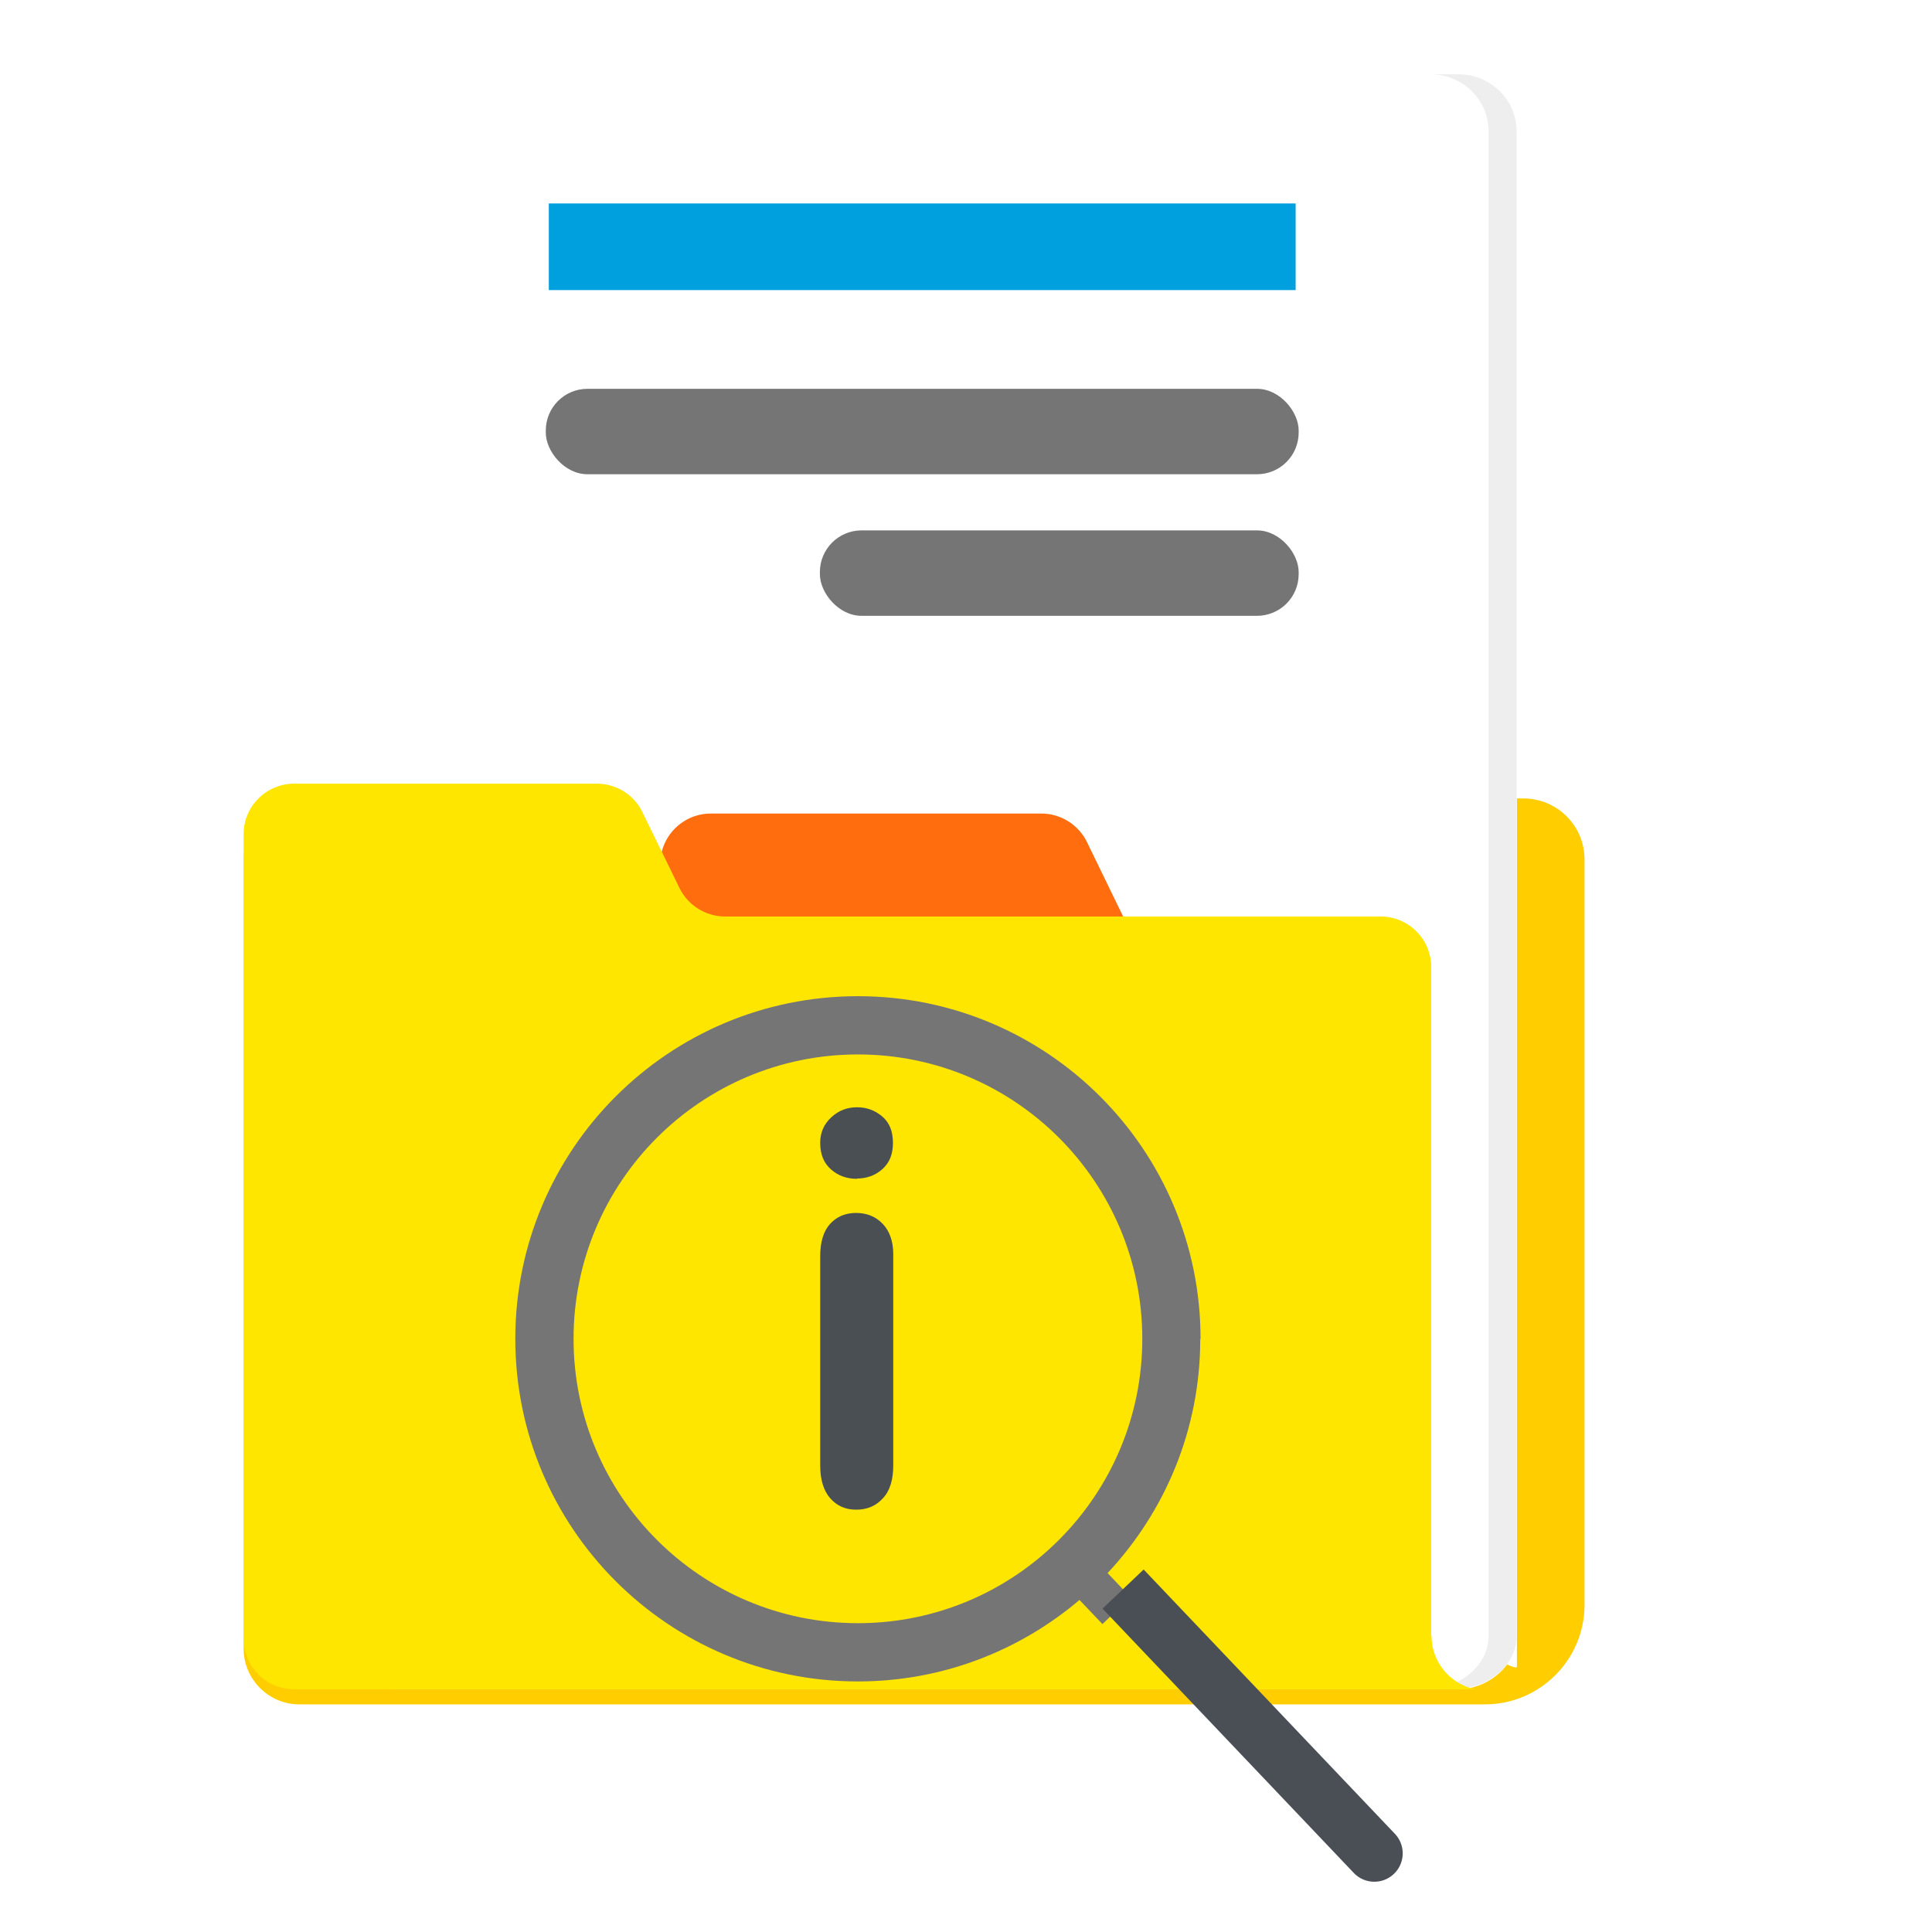
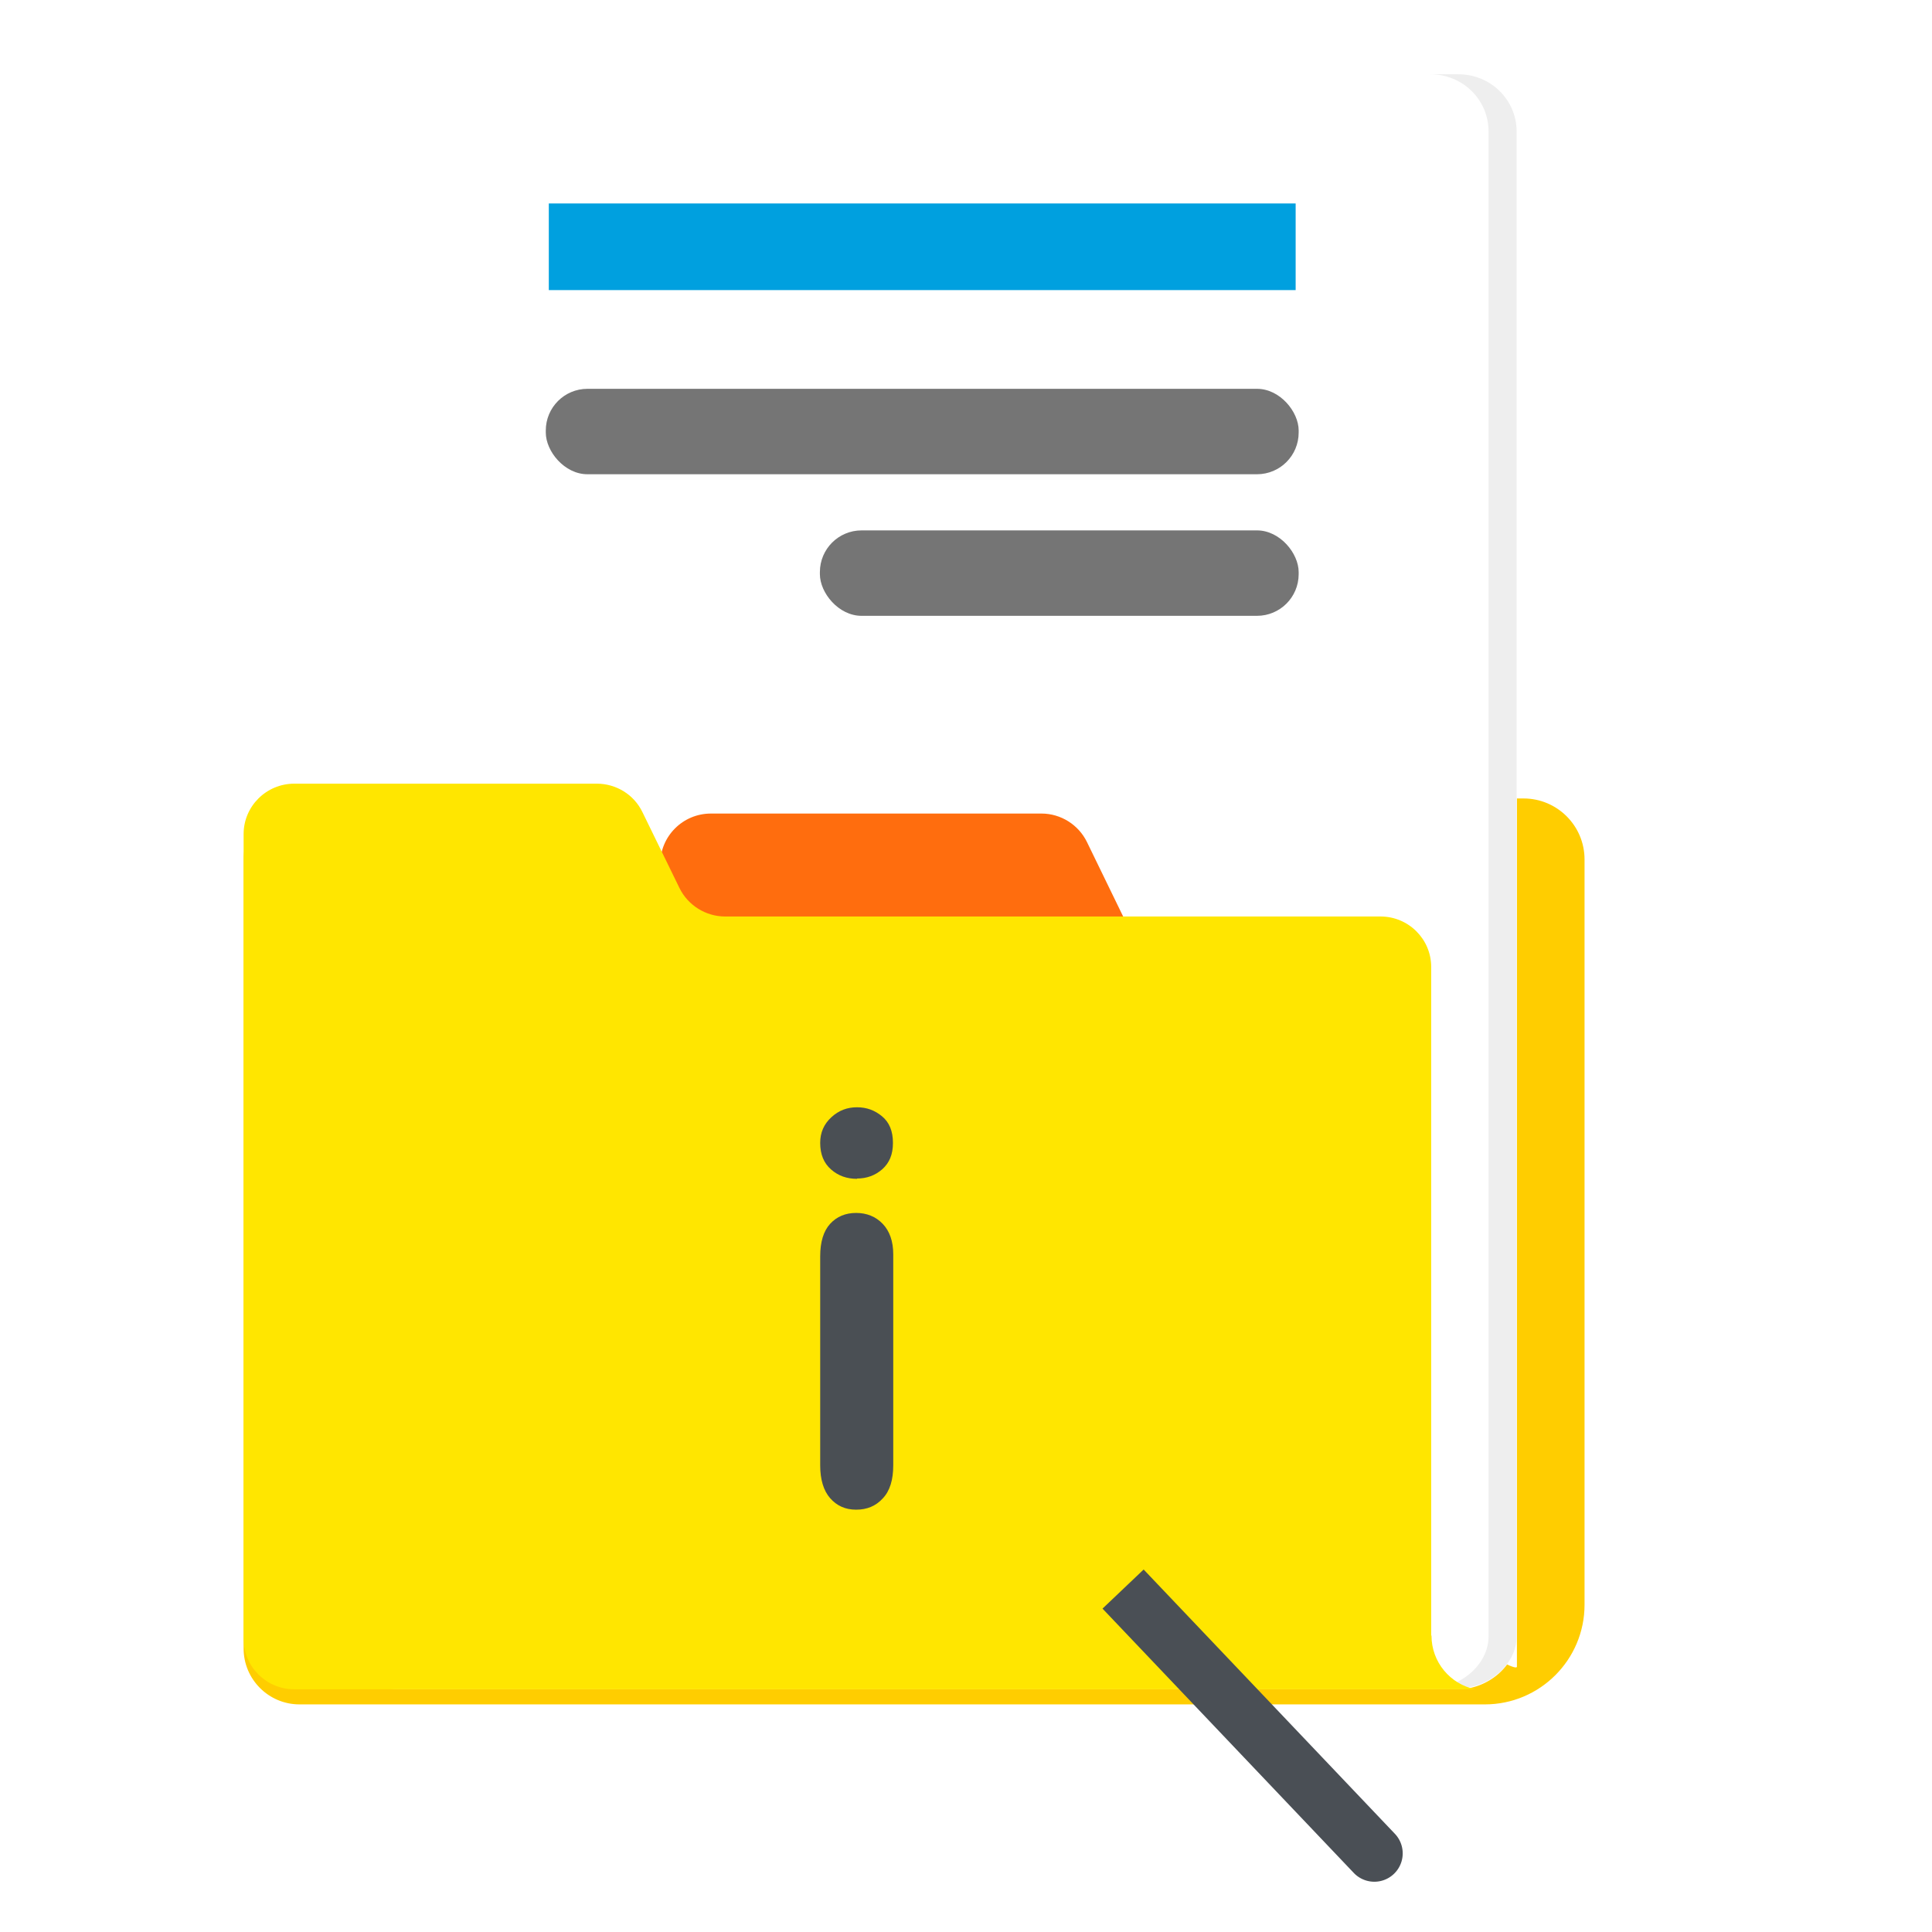
<svg xmlns="http://www.w3.org/2000/svg" class="illustration" aria-labelledby="filing" viewBox="0 0 64 64">
  <title id="filing">Document troubleshooting</title>
  <defs>
    <filter id="drop-shadow-1" filterUnits="userSpaceOnUse">
      <feOffset dy=".5" />
      <feGaussianBlur result="blur" stdDeviation="1" />
      <feFlood flood-color="#000" flood-opacity=".45" />
      <feComposite in2="blur" operator="in" />
      <feComposite in="SourceGraphic" />
    </filter>
    <filter id="drop-shadow-2" filterUnits="userSpaceOnUse">
      <feOffset dy="1" />
      <feGaussianBlur result="blur-2" stdDeviation="1.5" />
      <feFlood flood-color="#000" flood-opacity=".4" />
      <feComposite in2="blur-2" operator="in" />
      <feComposite in="SourceGraphic" />
    </filter>
    <filter id="drop-shadow-3" filterUnits="userSpaceOnUse">
      <feOffset dy="1" />
      <feGaussianBlur result="blur-3" stdDeviation="1.5" />
      <feFlood flood-color="#000" flood-opacity=".4" />
      <feComposite in2="blur-3" operator="in" />
      <feComposite in="SourceGraphic" />
    </filter>
    <filter id="drop-shadow-4" filterUnits="userSpaceOnUse">
      <feOffset dy="1" />
      <feGaussianBlur result="blur-4" stdDeviation="1.5" />
      <feFlood flood-color="#000" flood-opacity=".4" />
      <feComposite in2="blur-4" operator="in" />
      <feComposite in="SourceGraphic" />
    </filter>
    <filter id="drop-shadow-5" filterUnits="userSpaceOnUse">
      <feOffset dy=".5" />
      <feGaussianBlur result="blur-5" stdDeviation="1" />
      <feFlood flood-color="#000" flood-opacity=".3" />
      <feComposite in2="blur-5" operator="in" />
      <feComposite in="SourceGraphic" />
    </filter>
    <clipPath id="clippath">
      <path id="overlay" d="M0 0h64v64H0z" style="fill:none" />
    </clipPath>
    <style>.cls-10{fill:#757575}</style>
  </defs>
  <g id="Business">
    <g id="filing_troubleshooting" data-name="filing troubleshooting">
      <g id="assets" style="clip-path:url(#clippath);fill:none">
        <g id="folder">
          <path id="background" d="M10.08 25.95h40.39c1.11 0 2.02.9 2.02 2.02v24.69c0 1.82-1.48 3.3-3.3 3.3H9.92c-1.02 0-1.85-.83-1.85-1.85V27.98c0-1.11.9-2.02 2.02-2.02Z" style="fill:#ffcd00;filter:url(#drop-shadow-1)" />
          <g id="page">
            <g id="paper">
              <path id="shadow" d="M50.26 4.35c0-1.04-.86-1.89-1.93-1.89H13.3c-1.07 0-1.93.84-1.93 1.89l.06 24.85s38.82 25.97 38.82 25.01V4.35Z" style="filter:url(#drop-shadow-2);fill:#fff" />
              <path id="page-2" d="M50.24 4.38c0-1.04-.86-1.89-1.93-1.89H13.28c-1.07 0-1.93.84-1.93 1.89v49.73c0 1.02.83 1.85 1.85 1.85h35.1c.97 0 1.93-.77 1.93-1.72V4.38Z" data-name="page" style="fill:#fff" />
              <path id="border" d="M48.31 2.46h-.93c1.07 0 1.93.84 1.93 1.89v49.86c0 .95-.96 1.72-1.93 1.72h.93c.97 0 1.93-.77 1.93-1.72V4.35c0-1.04-.86-1.89-1.93-1.89Z" style="fill:#eee" />
            </g>
            <g id="content">
              <rect id="line" width="15.86" height="2.83" x="27.16" y="17.57" class="cls-10" rx="1.38" ry="1.38" />
              <rect id="line-2" width="24.94" height="2.83" x="18.08" y="12.88" class="cls-10" data-name="line" rx="1.38" ry="1.38" />
              <path id="header" d="M18.18 6.74h24.74v2.87H18.18z" style="fill:#00a0df" />
            </g>
          </g>
          <path id="tab" d="M38.75 30.38c-.64 0-1.23-.37-1.51-.95l-1.23-2.53c-.28-.58-.87-.95-1.51-.95H23.55c-.93 0-1.68.75-1.68 1.68v2.75h16.89Z" style="fill:#ff6d0e;filter:url(#drop-shadow-3)" />
          <path id="front" d="M47.41 54.18V32.03c0-.92-.75-1.67-1.68-1.67H24.02c-.64 0-1.23-.37-1.51-.94l-1.23-2.52c-.28-.58-.87-.94-1.51-.94H9.75c-.93 0-1.68.75-1.68 1.67v26.66c0 .92.75 1.67 1.68 1.67h39.12c-.83-.17-1.45-.9-1.45-1.78Z" style="fill:#ffe600" />
        </g>
        <g id="magnify">
          <path id="i" d="M28.39 39.05c-.34 0-.62-.1-.86-.31s-.36-.5-.36-.88c0-.34.12-.62.37-.85s.53-.33.85-.33.59.1.83.3.36.49.36.88-.12.66-.35.87c-.24.21-.52.31-.84.31Zm1.2 2.5v6.99c0 .48-.11.85-.35 1.1-.23.25-.52.37-.88.37s-.64-.13-.86-.38-.33-.62-.33-1.09v-6.92c0-.48.11-.84.33-1.08.22-.24.51-.36.86-.36s.65.12.88.36c.23.24.35.58.35 1.01Z" style="fill:#4a4f54" />
-           <path id="border-2" d="M39.77 43.35c0-6.27-5.08-11.35-11.35-11.35s-11.35 5.08-11.35 11.35S22.15 54.7 28.42 54.7c2.8 0 5.36-1.02 7.34-2.7l.76.8.93-.89-.76-.8c1.9-2.03 3.07-4.75 3.07-7.75Zm-11.35 9.42c-5.2 0-9.42-4.22-9.42-9.42s4.22-9.42 9.42-9.42 9.42 4.22 9.42 9.42-4.22 9.42-9.42 9.42Z" data-name="border" style="fill:#757576;filter:url(#drop-shadow-4)" />
          <circle id="glass" cx="28.44" cy="43.37" r="9.46" style="opacity:.1" />
-           <path id="handle" d="M40.4 50.48h1.89v12.08a.939.939 0 1 1-1.88 0V50.48Z" style="fill:#4a4f55;filter:url(#drop-shadow-5)" transform="rotate(-43.55 41.354 57)" />
+           <path id="handle" d="M40.4 50.48h1.89v12.08a.939.939 0 1 1-1.88 0V50.48" style="fill:#4a4f55;filter:url(#drop-shadow-5)" transform="rotate(-43.55 41.354 57)" />
        </g>
      </g>
    </g>
  </g>
</svg>